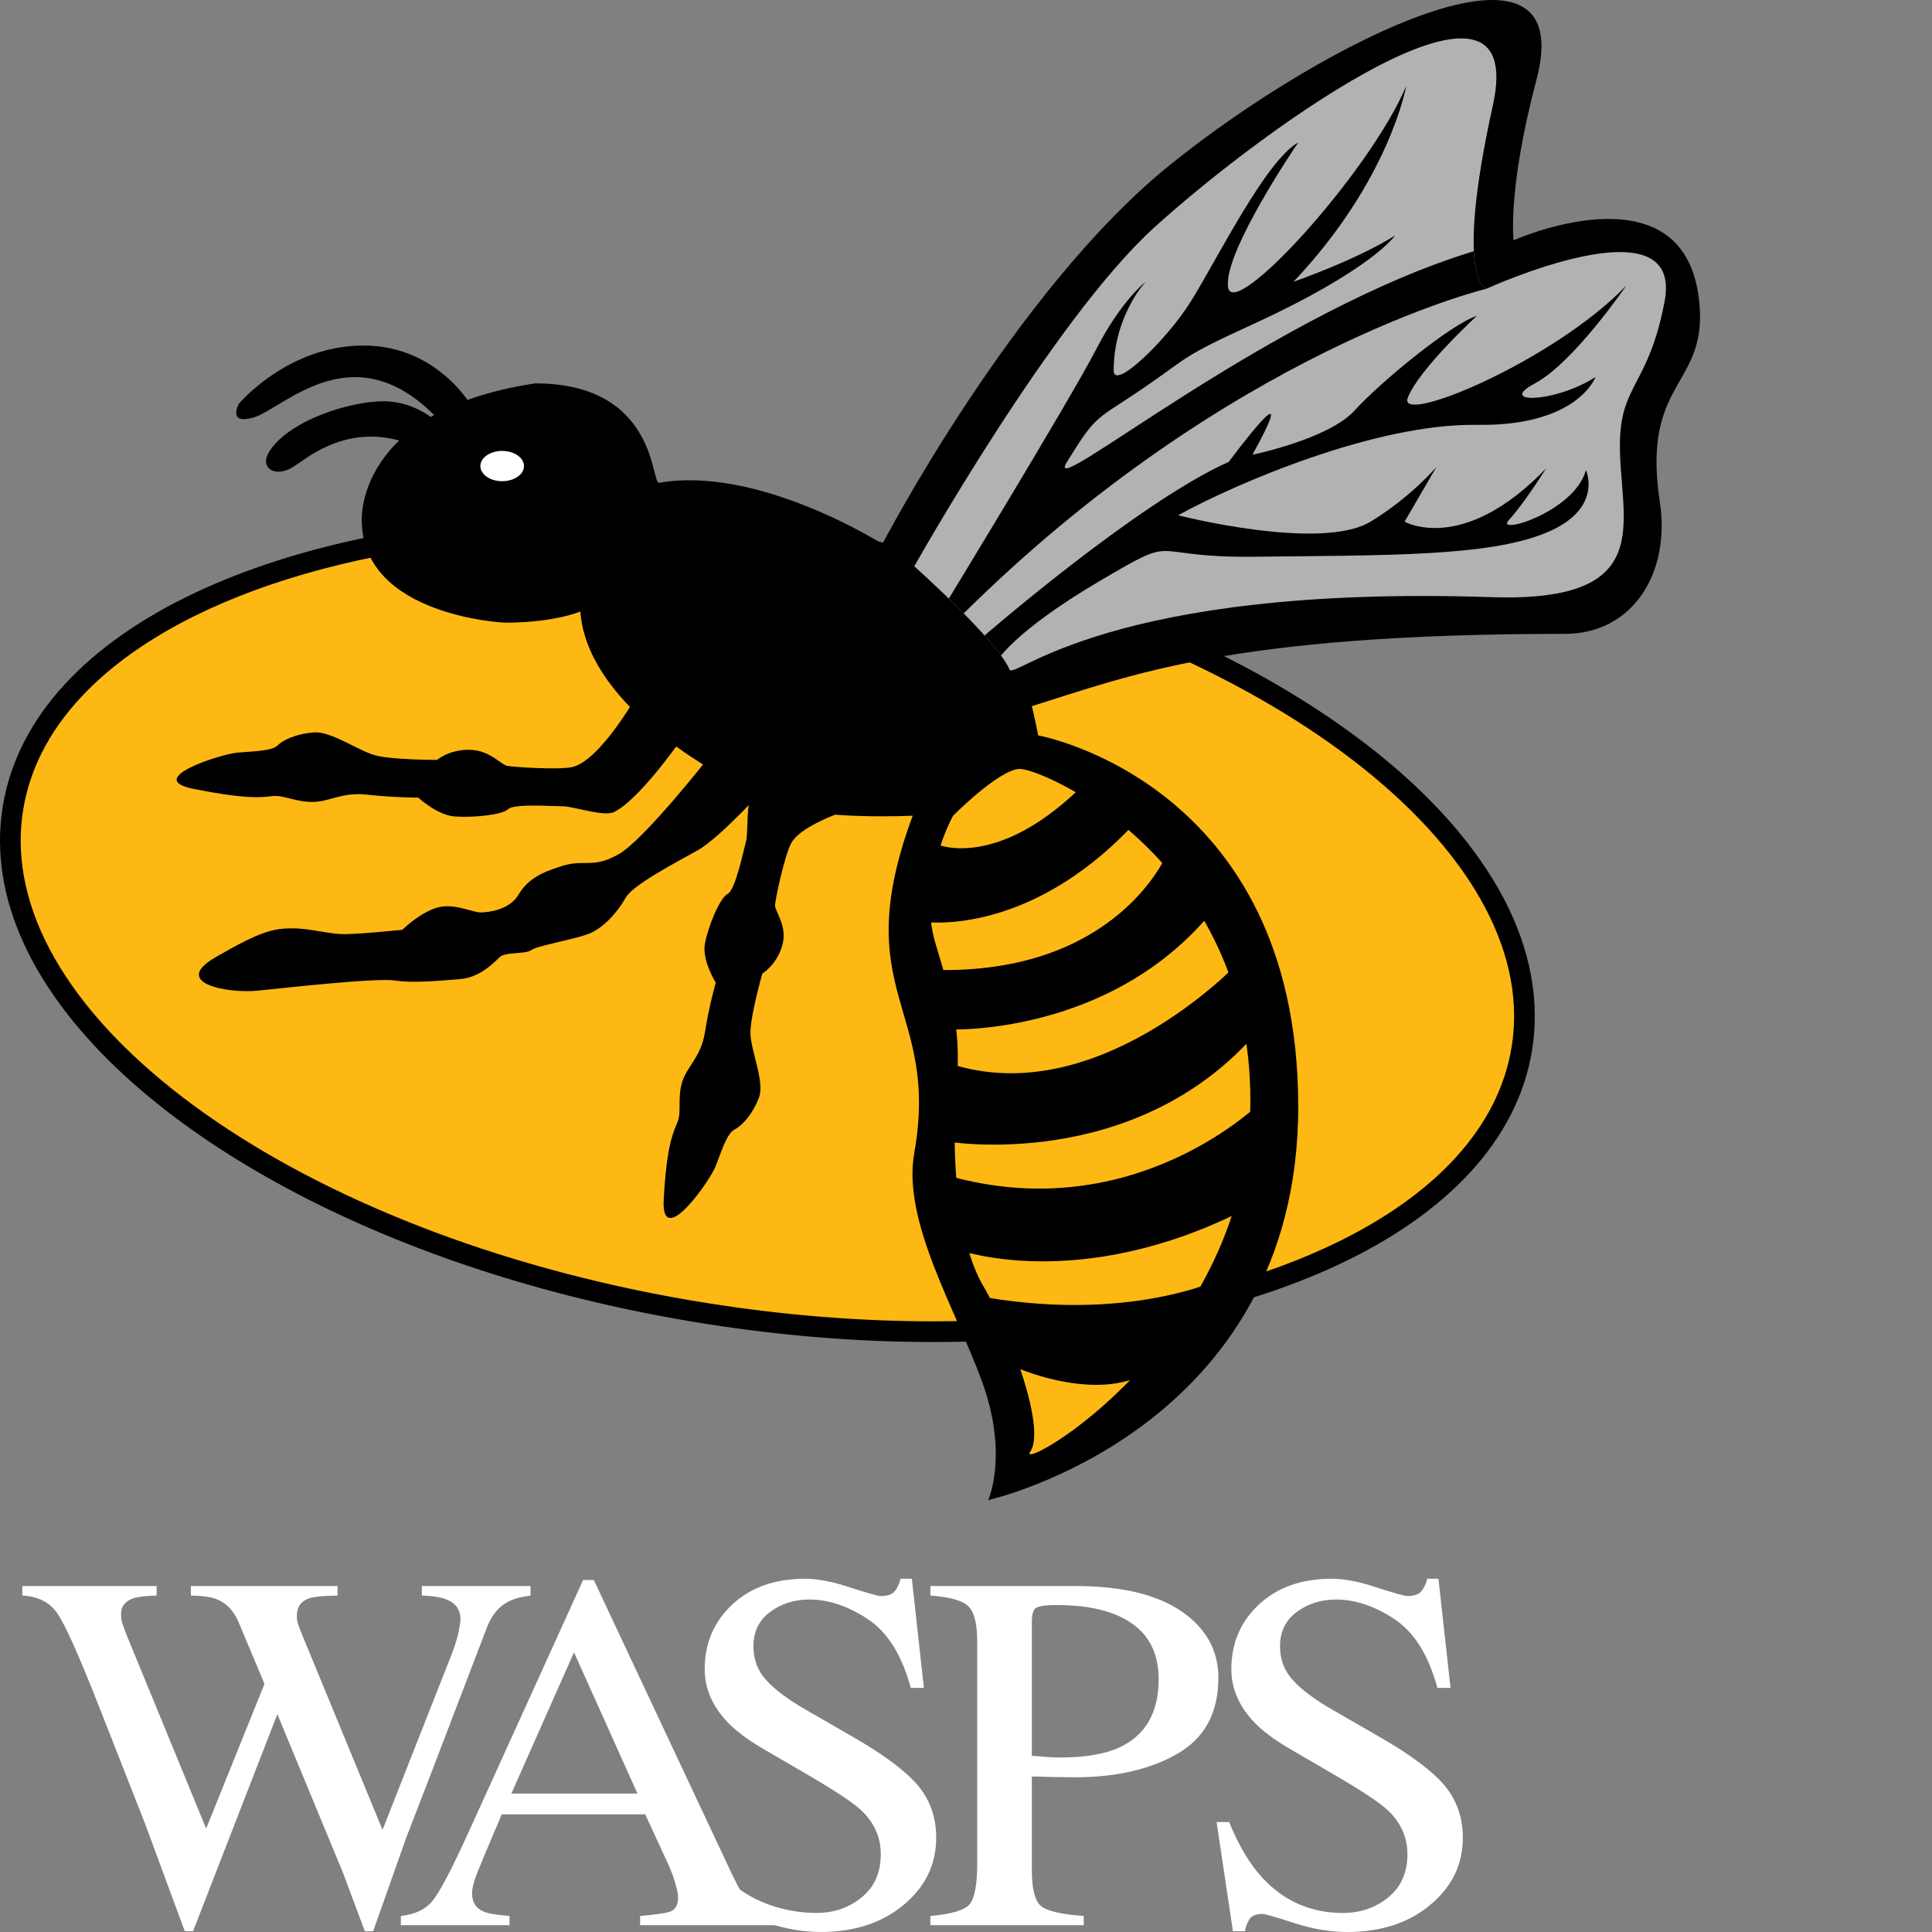
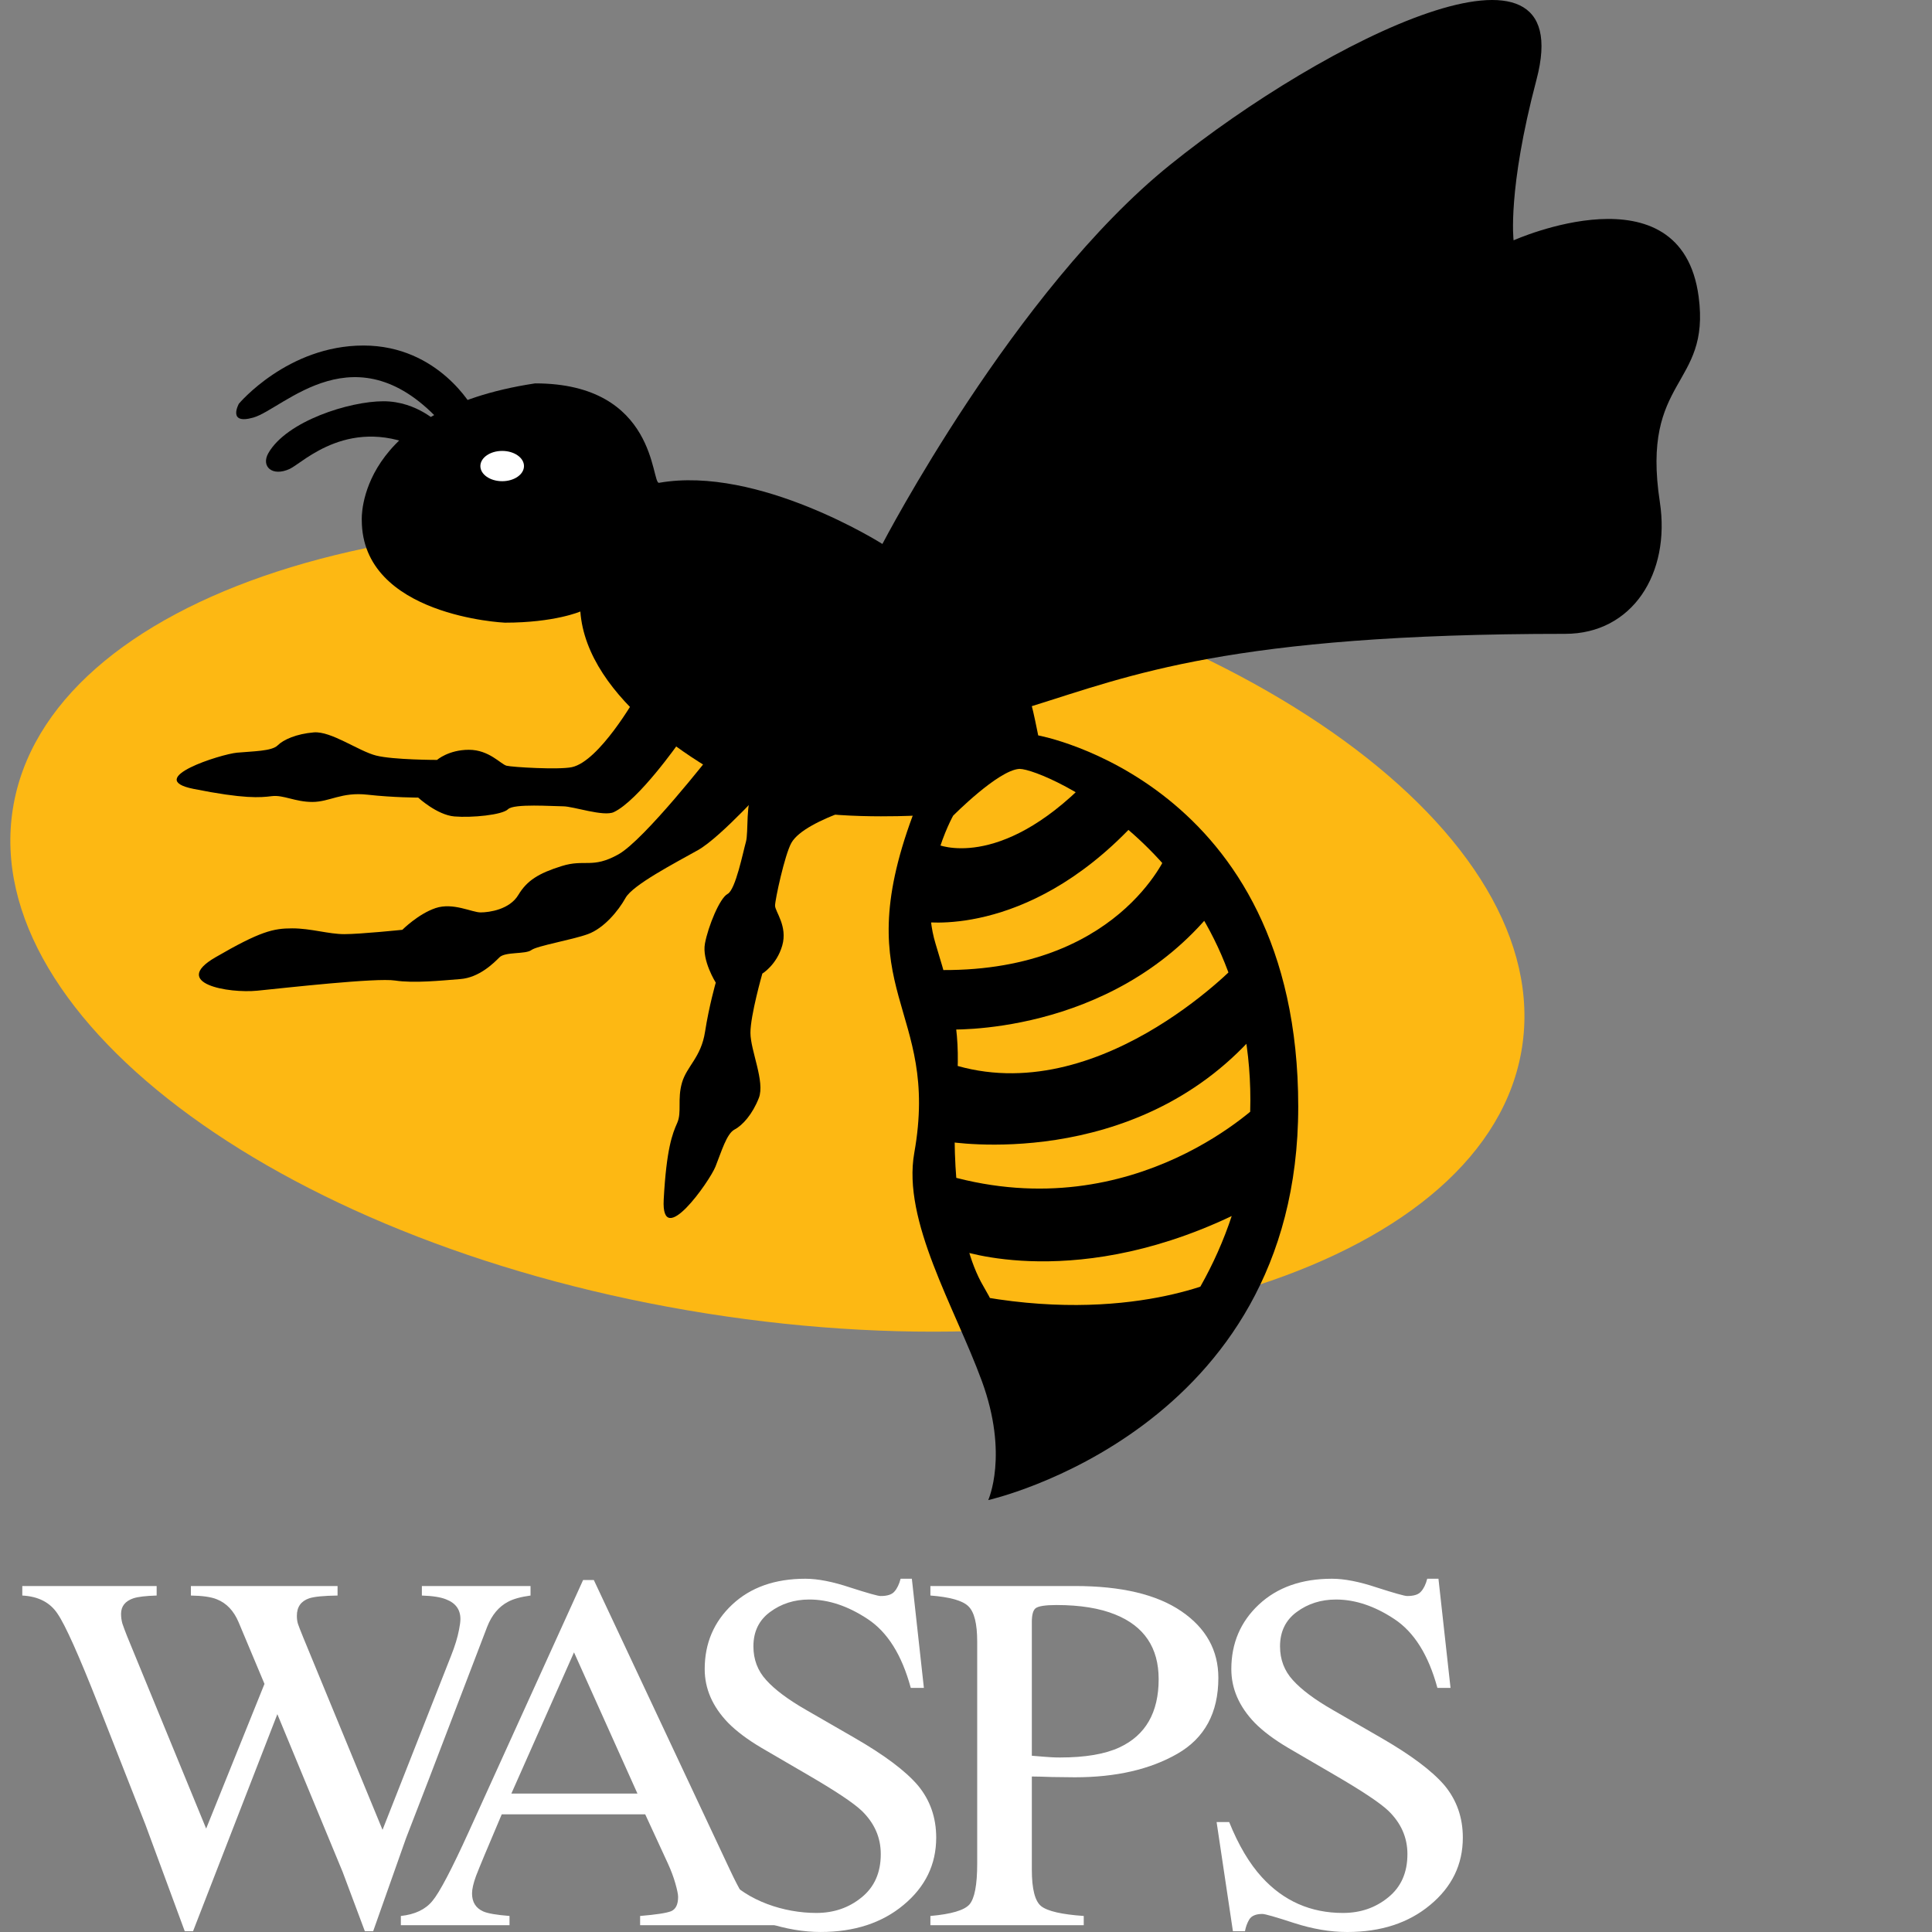
<svg xmlns="http://www.w3.org/2000/svg" xmlns:xlink="http://www.w3.org/1999/xlink" version="1.1" id="Layer_1" x="0px" y="0px" width="1000px" height="1000px" viewBox="0 0 1000 1000" enable-background="new 0 0 1000 1000" xml:space="preserve">
  <rect x="0" y="0" width="1000" height="1000" fill="#808080" stroke="none" />
  <g>
    <g>
      <defs>
        <rect id="SVGID_1_" x="0.131" width="879.814" height="1000" />
      </defs>
      <clipPath id="SVGID_2_">
        <use xlink:href="#SVGID_1_" overflow="visible" />
      </clipPath>
      <path clip-path="url(#SVGID_2_)" fill="#FDB813" d="M6.649,418.669c17.43-110.062,206.426-171.597,422.125-137.424    C644.46,315.41,805.199,432.334,787.758,542.407c-17.434,110.063-206.409,171.597-422.115,137.426    C149.943,645.656-10.773,528.745,6.649,418.669" />
    </g>
    <g>
      <defs>
-         <rect id="SVGID_3_" x="0.131" width="879.814" height="1000" />
-       </defs>
+         </defs>
      <clipPath id="SVGID_4_">
        <use xlink:href="#SVGID_3_" overflow="visible" />
      </clipPath>
-       <path clip-path="url(#SVGID_4_)" d="M6.649,418.669l5.291,0.838c3.366-21.211,13.411-40.567,29.319-57.903    c23.839-25.99,60.975-47.211,107.406-61.81c46.42-14.612,102.07-22.635,162.752-22.632c37.261,0,76.42,3.021,116.518,9.373    c101.776,16.11,191.19,50.828,254.813,94.262c31.816,21.706,57.163,45.581,74.446,70.229    c17.295,24.664,26.502,49.987,26.502,74.898c0,5.229-0.404,10.443-1.229,15.646c-3.368,21.212-13.411,40.566-29.318,57.903    c-23.839,25.989-60.972,47.21-107.401,61.81C599.329,675.896,543.68,683.917,483,683.915c-37.26,0-76.42-3.021-116.518-9.374    c-101.788-16.115-191.202-50.835-254.825-94.27c-31.814-21.707-57.163-45.582-74.443-70.23    c-17.294-24.664-26.501-49.988-26.5-74.901c0-5.223,0.404-10.436,1.227-15.634v0.001L6.649,418.669l-5.29-0.837    C0.448,423.587,0,429.363,0,435.14c0.001,27.605,10.209,55.065,28.442,81.056c27.379,38.997,72.819,74.977,130.704,104.415    c57.891,29.42,128.275,52.249,205.659,64.514c40.645,6.438,80.354,9.504,118.194,9.504c82.17-0.013,155.498-14.42,210.507-40.396    c27.5-12.997,50.443-28.908,67.533-47.511c17.082-18.587,28.291-39.954,32.011-63.475c0.911-5.762,1.36-11.542,1.36-17.322    c-0.002-27.604-10.21-55.063-28.446-81.051c-27.38-38.997-72.822-74.976-130.705-104.413    c-57.892-29.418-128.272-52.247-205.646-64.506c-40.645-6.439-80.354-9.505-118.194-9.505    c-82.17,0.013-155.502,14.42-210.514,40.396c-27.501,12.998-50.444,28.907-67.535,47.511    c-17.084,18.587-28.293,39.953-32.01,63.475l0.097-0.617l-0.097,0.618L6.649,418.669z" />
    </g>
    <g>
      <defs>
        <rect id="SVGID_5_" x="0.131" width="879.814" height="1000" />
      </defs>
      <clipPath id="SVGID_6_">
        <use xlink:href="#SVGID_5_" overflow="visible" />
      </clipPath>
      <path clip-path="url(#SVGID_6_)" d="M456.729,281.561c0,0,68.25-131.291,148.905-196.25    C686.275,20.349,818.03-44.728,795.276,41.274c-15.141,57.24-11.843,83.122-11.843,83.122s86.763-38.911,95.786,29.181    c6.229,46.928-29.999,41.558-20.09,106.23c5.653,37.008-14.228,68.271-49.002,68.271c-173.665,0-225.416,21.744-276.059,37.428    c0,0,0.827,2.759,3.306,15.141c0,0,134.59,24.224,134.59,192.127c0,167.9-160.465,203.669-160.465,203.669    s10.725-23.397-3.309-61.655c-14.032-38.257-41.25-82.811-34.956-118.082c13.497-75.696-34.964-82.296-0.825-174.494    c0,0-48.717,2.347-68.271-5.782c-42.375-17.612-100.451-55.051-103.751-99.921c0,0-13.207,5.784-39.084,5.784    c0,0-74.043-3.3-74.043-53.122c0,0-3.301-56.703,89.721-70.735c63.319,0,60.001,52.196,64.145,51.466    C392.597,240.824,456.729,281.561,456.729,281.561" />
    </g>
    <g>
      <defs>
        <rect id="SVGID_7_" x="0.131" width="879.814" height="1000" />
      </defs>
      <clipPath id="SVGID_8_">
        <use xlink:href="#SVGID_7_" overflow="visible" />
      </clipPath>
-       <path clip-path="url(#SVGID_8_)" fill="#B2B2B2" d="M473.236,293.116c0,0,71.777-127.839,124.149-175.327    C656.281,64.388,791.764-31.995,772.709,54.49c-20.27,91.969-3.318,94.96-3.318,94.96s102.402-46.806,92.207,6.6    c-8.242,43.214-22.492,42.683-23.114,72.397c-0.818,39.908,21.562,83.567-66.606,80.636    c-198.73-6.597-246.893,43.208-249.365,37.438C515.926,331.158,473.236,293.116,473.236,293.116" />
    </g>
  </g>
  <g>
    <g>
      <defs>
        <path id="SVGID_9_" d="M756.308,19.874c-36.122,0.004-116.962,59.871-158.922,97.915     c-52.372,47.486-124.149,175.327-124.149,175.327s42.689,38.047,49.274,53.403c1.222,2.868,13.709-7.957,50.267-18.783     c37.104-10.99,98.999-21.975,199.1-18.654c88.166,2.93,65.784-40.73,66.605-80.636c0.618-29.716,14.873-29.183,23.115-72.397     c10.195-53.402-92.201-6.602-92.201-6.602s-16.957-2.984,3.312-94.959c5.474-24.862-1.819-34.613-16.393-34.613L756.308,19.874" />
      </defs>
      <clipPath id="SVGID_10_">
        <use xlink:href="#SVGID_9_" overflow="visible" />
      </clipPath>
      <path clip-path="url(#SVGID_10_)" d="M489.131,313.089c0,0,65.041-106.683,78.239-132.276    c13.21-25.583,25.591-34.952,25.591-34.952s-16.517,17.712-16.517,45.975c0,10.73,27.812-16.292,39.913-35.786    c14.046-22.575,38.804-72.931,55.606-82.298c0,0-38.81,56.713-36.327,74.866c2.473,18.165,73.219-59.179,92.205-104.037    c0,0-8.546,48.703-58.359,101.28c0,0,32.369-11.224,52.584-23.944c0,0-11.653,17.62-74.879,46.513    c-35.606,16.279-32.022,16.4-54.228,31.654c-26.415,18.163-24.762,13.221-40.74,39.086    c-13.995,22.679,107.573-79.821,215.737-110.648l1.712,20.866c0,0-133.789,31.853-271.966,169.202L489.131,313.089" />
    </g>
    <g>
      <defs>
        <path id="SVGID_11_" d="M756.308,19.874c-36.122,0.004-116.962,59.871-158.922,97.915     c-52.372,47.486-124.149,175.327-124.149,175.327s42.689,38.047,49.274,53.403c1.222,2.868,13.709-7.957,50.267-18.783     c37.104-10.99,98.999-21.975,199.1-18.654c88.166,2.93,65.784-40.73,66.605-80.636c0.618-29.716,14.873-29.183,23.115-72.397     c10.195-53.402-92.201-6.602-92.201-6.602s-16.957-2.984,3.312-94.959c5.474-24.862-1.819-34.613-16.393-34.613L756.308,19.874" />
      </defs>
      <clipPath id="SVGID_12_">
        <use xlink:href="#SVGID_11_" overflow="visible" />
      </clipPath>
      <path clip-path="url(#SVGID_12_)" d="M508.108,330.222c0,0,80.188-69.785,127.944-91.203c0,0,39.479-53.261,12.237-3.674    c0,0,39.356-8.015,52.853-22.874c13.482-14.855,50.097-44.864,63.299-48.98c0,0-30.002,27.518-35.774,42.377    c-5.778,14.865,75.688-18.989,113.117-58.067c0,0-27.229,39.908-47.33,50.639c-20.097,10.728,10.451,10.193,31.373-3.301    c0,0-9.086,25.594-61.386,24.764c-52.283-0.824-124.679,30.295-154.679,46.804c0,0,73.863,18.898,99.628,3.3    c20.924-12.675,34.126-28.351,34.126-28.351l-16.499,28.351c0,0,30,17.335,73.213-27.536c0,0-11.552,18.454-19.272,26.706    c-7.719,8.26,34.13-4.13,39.904-25.874c0,0,9.37,20.095-20.632,32.474c-29.998,12.384-83.121,11.565-150.562,12.384    c-58.401,0.722-37.371-12.817-80.642,12.667c-44.697,26.332-52.967,41.34-52.967,41.34L508.108,330.222" />
    </g>
  </g>
  <path d="M493.333,422.211c0,0-18.981,33.852-9.078,66.323c9.905,32.479,13.207,46.519,10.726,76.518  c-2.474,29.996-0.275,76.517,14.046,100.741c14.306,24.225,32.47,73.754,24.224,85.598c-8.27,11.852,113.936-56.133,113.936-181.928  c0-125.789-108.694-172.305-119.709-171.475C516.452,398.819,493.333,422.211,493.333,422.211" />
  <g>
    <g>
      <defs>
        <path id="SVGID_13_" d="M527.47,397.988c-11.019,0.831-34.138,24.223-34.138,24.223s-18.985,33.852-9.074,66.323     c9.901,32.479,13.203,46.519,10.723,76.518c-2.475,29.996-0.278,76.517,14.045,100.741     c14.306,24.225,32.476,73.754,24.224,85.598c-8.271,11.852,113.937-56.133,113.937-181.928     c0-124.683-106.796-171.48-119.4-171.482L527.47,397.988" />
      </defs>
      <clipPath id="SVGID_14_">
        <use xlink:href="#SVGID_13_" overflow="visible" />
      </clipPath>
      <path clip-path="url(#SVGID_14_)" fill="#FDB813" d="M485.084,437.066c0,0,31.646,14.037,77.334-32.472    c45.694-46.519-38.255-16.516-38.255-16.516l-35.783,20.635L485.084,437.066" />
    </g>
    <g>
      <defs>
        <path id="SVGID_15_" d="M527.47,397.988c-11.019,0.831-34.138,24.223-34.138,24.223s-18.985,33.852-9.074,66.323     c9.901,32.479,13.203,46.519,10.723,76.518c-2.475,29.996-0.278,76.517,14.045,100.741     c14.306,24.225,32.476,73.754,24.224,85.598c-8.271,11.852,113.937-56.133,113.937-181.928     c0-124.683-106.796-171.48-119.4-171.482L527.47,397.988" />
      </defs>
      <clipPath id="SVGID_16_">
        <use xlink:href="#SVGID_15_" overflow="visible" />
      </clipPath>
-       <path clip-path="url(#SVGID_16_)" fill="#FDB813" d="M476.538,476.984c0,0,53.942,9.364,109.826-49.814l17.622,14.855    c0,0-25.592,62.479-120.556,60.009L476.538,476.984" />
+       <path clip-path="url(#SVGID_16_)" fill="#FDB813" d="M476.538,476.984c0,0,53.942,9.364,109.826-49.814l17.622,14.855    c0,0-25.592,62.479-120.556,60.009" />
    </g>
    <g>
      <defs>
        <path id="SVGID_17_" d="M527.47,397.988c-11.019,0.831-34.138,24.223-34.138,24.223s-18.985,33.852-9.074,66.323     c9.901,32.479,13.203,46.519,10.723,76.518c-2.475,29.996-0.278,76.517,14.045,100.741     c14.306,24.225,32.476,73.754,24.224,85.598c-8.271,11.852,113.937-56.133,113.937-181.928     c0-124.683-106.796-171.48-119.4-171.482L527.47,397.988" />
      </defs>
      <clipPath id="SVGID_18_">
        <use xlink:href="#SVGID_17_" overflow="visible" />
      </clipPath>
      <path clip-path="url(#SVGID_18_)" fill="#FDB813" d="M490.033,532.857c0,0,84.488,4.125,137.882-61.66l12.668,27.533    c0,0-74.86,78.988-152.196,50.649L490.033,532.857" />
    </g>
    <g>
      <defs>
        <path id="SVGID_19_" d="M527.47,397.988c-11.019,0.831-34.138,24.223-34.138,24.223s-18.985,33.852-9.074,66.323     c9.901,32.479,13.203,46.519,10.723,76.518c-2.475,29.996-0.278,76.517,14.045,100.741     c14.306,24.225,32.476,73.754,24.224,85.598c-8.271,11.852,113.937-56.133,113.937-181.928     c0-124.683-106.796-171.48-119.4-171.482L527.47,397.988" />
      </defs>
      <clipPath id="SVGID_20_">
        <use xlink:href="#SVGID_19_" overflow="visible" />
      </clipPath>
      <path clip-path="url(#SVGID_20_)" fill="#FDB813" d="M490.861,590.939c0,0,95.778,15.957,158.812-55.606l4.132,34.13    c0,0-65.51,66.611-162.943,39.084V590.939" />
    </g>
    <g>
      <defs>
        <path id="SVGID_21_" d="M527.47,397.988c-11.019,0.831-34.138,24.223-34.138,24.223s-18.985,33.852-9.074,66.323     c9.901,32.479,13.203,46.519,10.723,76.518c-2.475,29.996-0.278,76.517,14.045,100.741     c14.306,24.225,32.476,73.754,24.224,85.598c-8.271,11.852,113.937-56.133,113.937-181.928     c0-124.683-106.796-171.48-119.4-171.482L527.47,397.988" />
      </defs>
      <clipPath id="SVGID_22_">
        <use xlink:href="#SVGID_21_" overflow="visible" />
      </clipPath>
      <path clip-path="url(#SVGID_22_)" fill="#FDB813" d="M495.807,646.812c0,0,62.49,23.115,148.911-20.926l-10.187,34.946    c0,0-49.819,25.594-132.945,9.095L495.807,646.812" />
    </g>
    <g>
      <defs>
-         <path id="SVGID_23_" d="M527.47,397.988c-11.019,0.831-34.138,24.223-34.138,24.223s-18.985,33.852-9.074,66.323     c9.901,32.479,13.203,46.519,10.723,76.518c-2.475,29.996-0.278,76.517,14.045,100.741     c14.306,24.225,32.476,73.754,24.224,85.598c-8.271,11.852,113.937-56.133,113.937-181.928     c0-124.683-106.796-171.48-119.4-171.482L527.47,397.988" />
-       </defs>
+         </defs>
      <clipPath id="SVGID_24_">
        <use xlink:href="#SVGID_23_" overflow="visible" />
      </clipPath>
      <path clip-path="url(#SVGID_24_)" fill="#FDB813" d="M527.286,708.349c0,0,43.762,18.995,69.633,0l-30.544,30.829l-35.771,18.45    L527.286,708.349" />
    </g>
  </g>
  <path fill="#FFFFFF" d="M248.64,241.238c0-4.326,5.051-7.846,11.288-7.846c6.229,0,11.286,3.52,11.286,7.846  c0,4.328-5.056,7.832-11.286,7.832C253.691,249.07,248.64,245.566,248.64,241.238" />
  <path d="M244.958,211.554c0,0-17.602-32.711-56.843-32.711c-39.237,0-64.465,30.113-64.465,30.113s-6.188,11.081,7.502,7.166  c15.791-4.51,53.379-46.86,98.158,3.588L244.958,211.554" />
  <path d="M227.484,219.541c0,0-11.408-11.849-29.012-11.849c-17.599,0-50.082,10.243-59.572,26.852  c-3.907,6.84,1.962,12.377,11.084,8.145c6.894-3.206,31.413-28.684,69.341-9.779L227.484,219.541" />
  <path d="M328.983,361.077c0,0-18.765,33.002-33.015,36.01c-6.777,1.428-30.759,0-33.759-0.747  c-2.997-0.753-9.005-8.252-19.508-8.252c-10.498,0-16.5,5.245-16.5,5.245s-22.513,0-31.507-2.252  c-9-2.252-23.259-12.738-32.259-11.998c-9,0.751-15.747,3.75-18.743,6.749c-3.008,2.997-12.774,2.997-21.016,3.753  c-8.243,0.749-48.742,13.499-22.497,18.743c26.247,5.254,34.515,4.506,40.505,3.759c6.004-0.759,12.005,2.999,20.995,2.999  c9.005,0,15.019-5.253,28.511-3.758c13.499,1.506,26.265,1.506,26.265,1.506s9.747,9.005,18.745,9.757  c8.997,0.749,24.764-0.751,27.762-3.745c3.001-2.999,23.257-1.501,28.51-1.501c5.25,0,20.948,5.492,26.247,2.999  c12.76-6.01,33.752-36.007,33.752-36.007L328.983,361.077" />
  <path d="M368.045,390.496c0,0-34.519,44.244-48.019,51.759c-13.499,7.512-17.244,2.258-29.247,6.01  c-12.014,3.745-18.017,7.492-22.517,14.994c-4.499,7.503-14.994,9.007-19.496,9.007c-4.499,0-14.26-5.249-23.264-2.256  c-8.996,3-17.244,11.254-17.244,11.254s-21.758,2.249-30.008,2.249c-8.251,0-17.266-2.995-27.017-2.995  c-9.746,0-16.498,1.507-39.755,15.007c-23.257,13.493,6.758,18.744,21.76,17.254c15-1.504,61.504-6.757,71.258-5.256  c9.751,1.495,23.996,0,33.751-0.755c9.767-0.746,17.269-8.248,20.261-11.243c3.009-3.005,13.507-1.501,16.505-3.759  c3.006-2.246,21.01-5.257,29.257-8.253c8.248-2.995,15.771-11.995,19.51-18.756c3.748-6.742,25.508-18.008,37.515-24.753  c11.989-6.747,37.491-35.258,37.491-35.258L368.045,390.496" />
  <path d="M458.259,413.329c0,0-41.444,10.067-48.663,22.978c-3.429,6.15-8.438,29.422-8.428,32.465c0,3.055,6.6,10.587,3.724,20.629  c-2.885,10.045-10.306,14.523-10.306,14.523s-6.169,21.54-6.161,30.675c0.01,9.147,7.646,25.282,4.353,33.71  c-3.29,8.425-8.448,14.178-12.571,16.325c-4.122,2.149-6.79,11.486-9.882,19.197c-3.085,7.703-28.21,43.401-26.791,17.045  c1.429-26.358,4.51-34.081,6.979-39.635c2.475-5.562-0.006-12.191,2.468-20.803c2.465-8.607,9.89-13.106,11.94-26.367  c2.054-13.263,5.551-25.464,5.551-25.464s-7.242-11.476-5.592-20.269c1.643-8.786,7.614-23.498,11.73-25.651  c4.122-2.149,8.03-21.882,9.469-26.906c1.437-5.021-0.299-21.346,3.899-25.814c10.109-10.77,48.86-23.706,48.86-23.706  L458.259,413.329" />
  <path fill="#FFFFFF" d="M81.081,820.923v4.919c-5.636,0.178-9.651,0.646-12.055,1.437c-4.241,1.456-6.365,4.146-6.365,8.031  c0,1.726,0.223,3.403,0.685,5.051c0.559,1.637,1.337,3.751,2.36,6.342l41,99.772l30.191-74.897l-13.43-32.002  c-2.494-5.862-6.235-9.805-11.224-11.785c-2.953-1.211-7.435-1.851-13.44-1.947v-4.919h75.918v4.919  c-7.111,0.099-12.007,0.567-14.684,1.437c-4.246,1.455-6.378,4.477-6.378,9.057c0,1.56,0.186,2.947,0.559,4.148  c0.365,1.135,1.29,3.491,2.767,7.128l41.012,99.51l35.455-90.051c2.037-5.095,3.414-9.626,4.155-13.605  c0.459-2.237,0.692-4.062,0.705-5.443c0-4.925-2.494-8.337-7.49-10.23c-2.771-1.117-6.92-1.771-12.462-1.947v-4.919h56.243v4.919  c-5.091,0.687-8.969,1.778-11.641,3.236c-4.805,2.515-8.412,6.839-10.805,12.951l-30.201,78.915l-11.775,30.448L193.147,999.6  h-4.299l-11.503-30.709l-33.79-81.635L99.915,999.6h-4.289l-20.364-55.196l-24.381-62.065  c-10.069-25.564-17.092-41.249-21.063-47.027c-3.87-5.891-9.971-9.031-18.28-9.468v-4.919L81.081,820.923" />
  <path fill="#FFFFFF" d="M375.758,971.617c11.263,12.348,30.043,18.522,46.758,18.522c9.047,0,16.856-2.672,23.41-8.024  c6.65-5.359,9.964-12.833,9.964-22.423c0-8.646-3.312-16.142-9.964-22.542c-4.334-4.065-13.479-10.152-27.426-18.275l-24.236-14.124  c-7.307-4.312-13.113-8.682-17.456-13.091c-8.039-8.378-12.055-17.612-12.055-27.726c0-13.385,4.76-24.532,14.268-33.434  c9.511-8.896,22.12-13.34,37.821-13.348c6.465,0,14.219,1.53,23.266,4.55c9.137,2.942,14.361,4.399,15.664,4.399  c3.505,0,5.895-0.771,7.189-2.331c1.393-1.559,2.448-3.769,3.193-6.618h5.82l6.226,56.494h-6.784  c-4.607-17.019-12.05-28.884-22.304-35.628c-10.163-6.727-20.222-10.11-30.199-10.11c-7.757,0-14.536,2.163-20.354,6.479  c-5.734,4.237-8.593,10.168-8.593,17.757c0,6.818,2.213,12.666,6.646,17.485c4.437,4.938,11.311,10.077,20.646,15.433l24.933,14.38  c15.604,8.988,26.595,17.238,32.966,24.739c6.288,7.613,9.418,16.583,9.425,26.964c0,13.9-5.637,25.522-16.9,34.854  c-11.18,9.325-25.489,13.994-42.946,13.994c-8.771,0-17.966-1.556-27.563-4.669c-9.515-3.113-14.959-4.669-16.344-4.669  C377.498,990.657,369.293,964.529,375.758,971.617" />
  <path fill="#FFFFFF" d="M636.227,943.104c4.799,11.918,10.436,21.427,16.895,28.514c11.269,12.343,25.259,18.522,41.965,18.522  c9.062,0,16.858-2.672,23.413-8.029c6.659-5.352,9.979-12.828,9.979-22.418c0-8.641-3.32-16.142-9.979-22.542  c-4.337-4.065-13.479-10.152-27.428-18.275l-24.232-14.128c-7.307-4.308-13.123-8.678-17.459-13.083  c-8.026-8.377-12.048-17.616-12.048-27.729c0-13.385,4.75-24.536,14.261-33.429c9.529-8.896,22.12-13.345,37.812-13.353  c6.481,0,14.232,1.53,23.276,4.55c9.152,2.942,14.369,4.396,15.658,4.396c3.501,0,5.9-0.768,7.19-2.33  c1.406-1.555,2.465-3.765,3.202-6.614h5.813l6.243,56.494h-6.796c-4.616-17.019-12.055-28.884-22.298-35.629  c-10.168-6.726-20.22-10.105-30.203-10.105c-7.753,0-14.541,2.159-20.361,6.475c-5.729,4.237-8.591,10.168-8.591,17.756  c0,6.819,2.227,12.667,6.64,17.486c4.438,4.934,11.317,10.077,20.655,15.432l24.932,14.376c15.604,8.997,26.59,17.243,32.97,24.744  c6.276,7.609,9.421,16.588,9.421,26.963c0,13.901-5.632,25.523-16.909,34.857C729.08,995.326,714.765,1000,697.314,1000  c-8.783,0-17.963-1.561-27.57-4.674c-9.516-3.113-14.959-4.669-16.345-4.669c-3.324,0-5.596,0.957-6.789,2.854  c-1.104,1.901-1.841,3.931-2.209,6.088h-6.244l-8.444-56.495H636.227" />
  <path fill="#FFFFFF" d="M207.48,996.49v-4.788c7.299-0.782,12.746-3.365,16.344-7.786c3.702-4.402,9.97-16.365,18.847-35.884  l59.149-130.228h5.538l70.647,150.436c4.707,10.023,8.448,16.245,11.22,18.66c2.864,2.334,7.61,3.926,14.263,4.802v4.788h-72.164  v-4.788c8.308-0.687,13.661-1.516,16.069-2.468c2.393-1.045,3.595-3.496,3.595-7.387c0-1.298-0.463-3.584-1.386-6.867  c-0.926-3.279-2.208-6.74-3.873-10.377l-11.771-25.521h-74.251c-7.393,17.376-11.823,28.009-13.299,31.88  c-1.39,3.803-2.081,6.834-2.081,9.08c0,4.487,1.939,7.59,5.819,9.323c2.395,1.043,6.926,1.81,13.581,2.336v4.788H207.48   M329.936,928.335l-32.831-73.079l-32.419,73.079H329.936z" />
  <path fill="#FFFFFF" d="M481.571,991.702c10.812-0.947,17.534-2.941,20.22-5.964c2.671-3.111,4.006-10.155,4.006-21.13V849.691  c0-9.247-1.507-15.336-4.553-18.271c-2.963-2.948-9.516-4.796-19.673-5.583v-4.915h74.804c24.009,0,42.381,4.36,55.133,13.083  c12.753,8.722,19.112,20.222,19.112,34.461c0,18.06-7.062,31.151-21.201,39.272c-14.118,8.11-31.804,12.181-53.044,12.181  c-3.045,0-6.979-0.05-11.773-0.137c-4.703-0.172-8.221-0.259-10.526-0.265v48.207c0,10.027,1.62,16.331,4.841,18.915  c3.334,2.599,10.663,4.278,22.028,5.062v4.788h-79.372L481.571,991.702 M577.29,835.696c-8.033-3.285-18.19-4.932-30.474-4.939  c-5.817,0-9.418,0.586-10.818,1.693c-1.289,1.034-1.924,3.422-1.924,7.128v69.188c5.068,0.43,8.395,0.699,9.976,0.777  c1.556,0.098,3.088,0.131,4.565,0.131c13.031,0,23.269-1.729,30.755-5.19c13.578-6.302,20.349-18.082,20.349-35.361  C599.718,852.885,592.249,841.732,577.29,835.696" />
</svg>